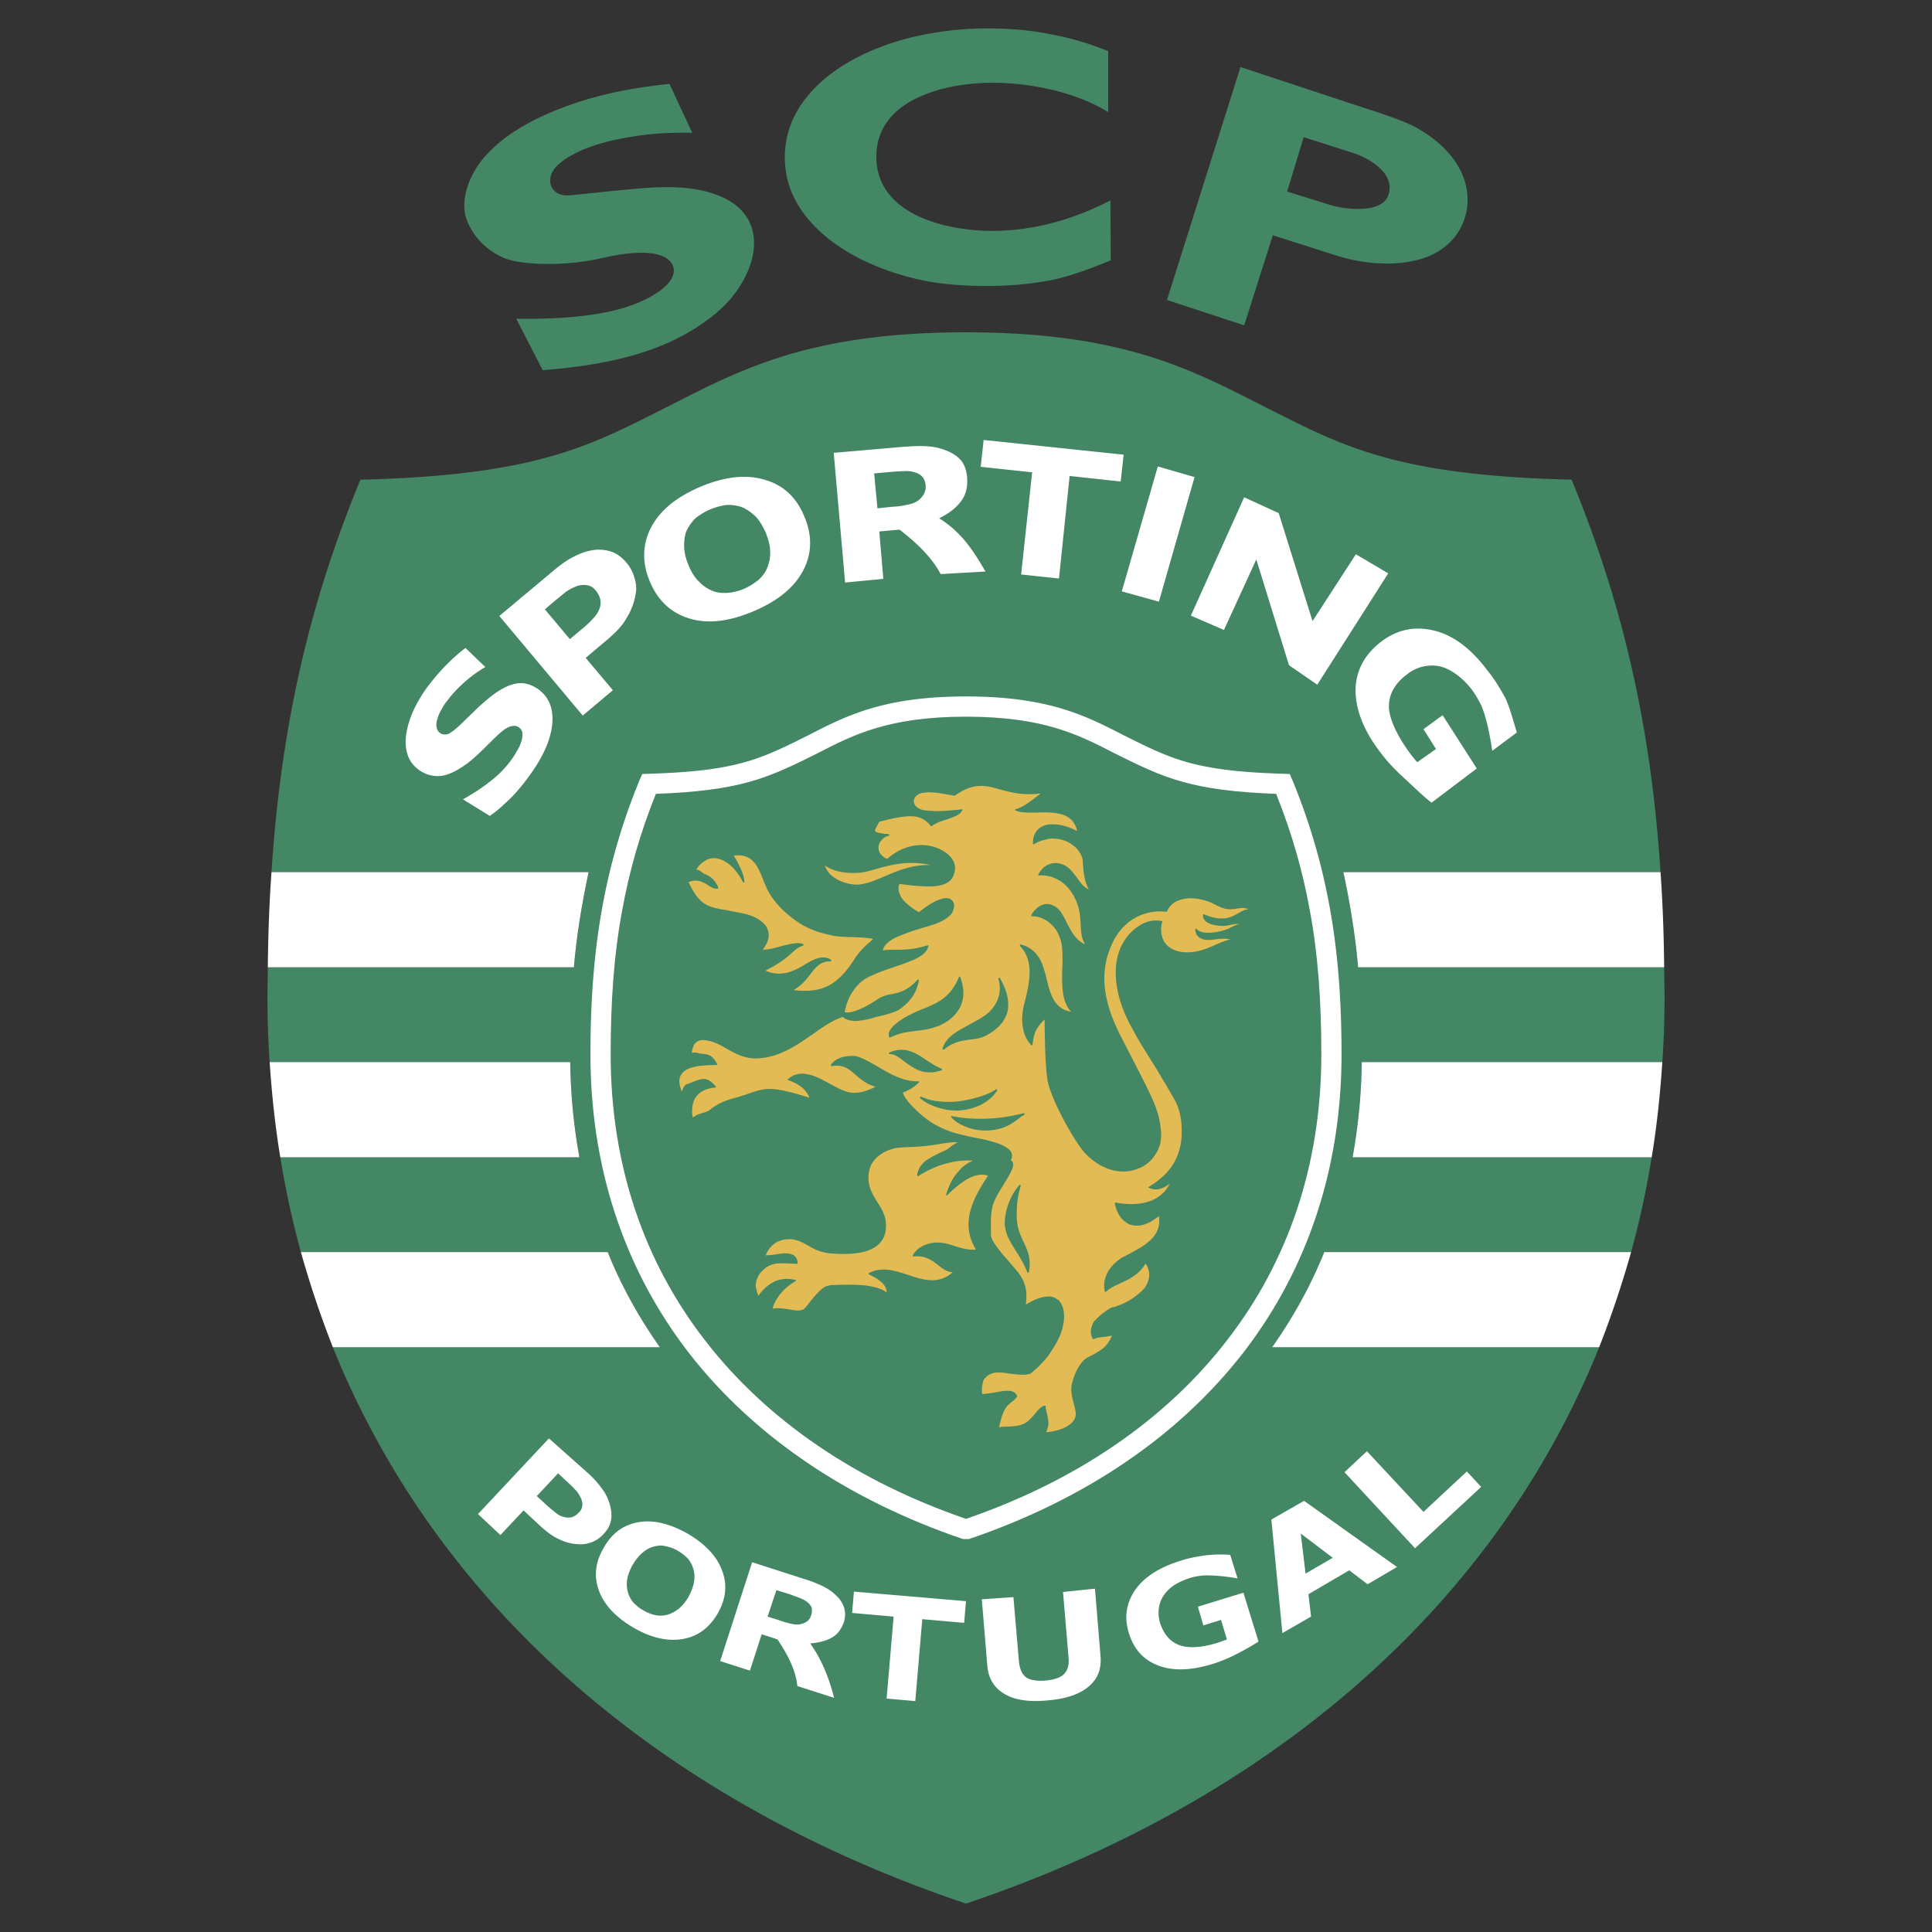
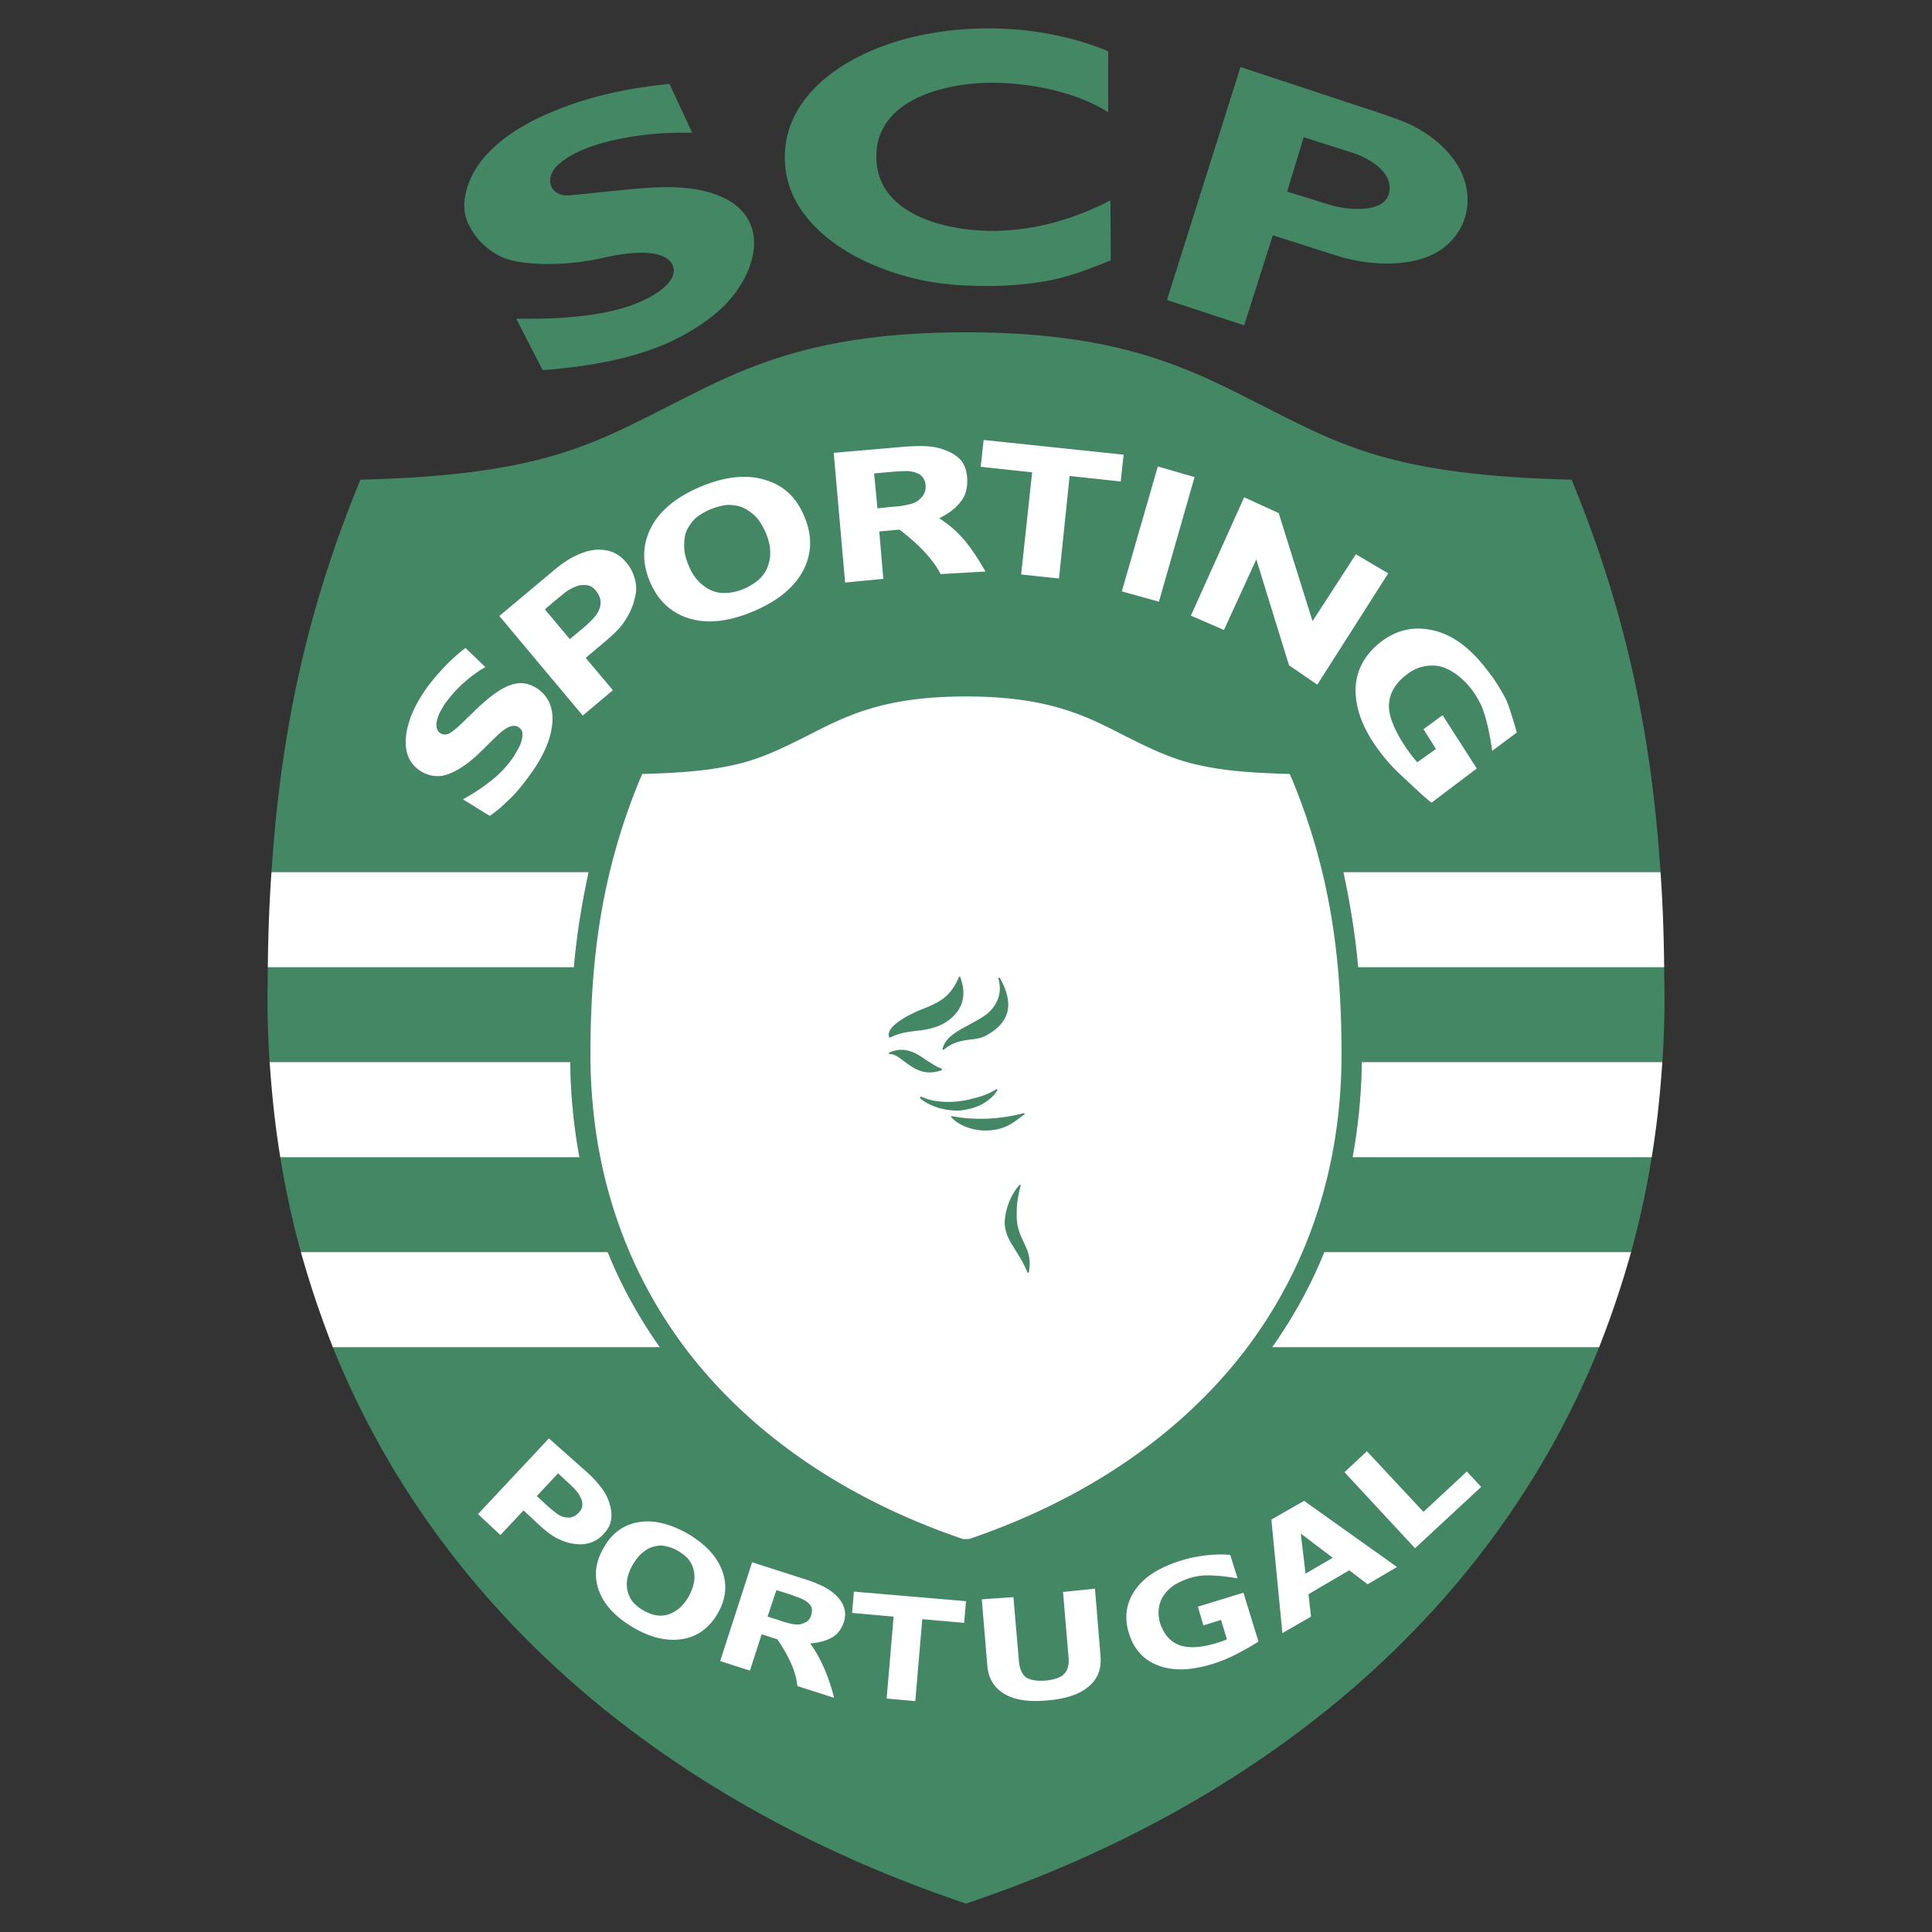
<svg xmlns="http://www.w3.org/2000/svg" width="2500" height="2500" viewBox="0 0 192.756 192.756">
  <rect x="0" y="0" width="192.756" height="192.756" fill="#333333" stroke="none" />
  <g fill-rule="evenodd" clip-rule="evenodd">
-     <path fill="#fff" fill-opacity="0" d="M0 0h192.756v192.756H0V0z" />
    <path d="M96.377 189.922c-29.953-10.082-52.609-29.293-63.168-55.506h32.629c-2.09-2.971-3.85-6.123-5.206-9.496H30.02a88.364 88.364 0 0 1-2.053-9.459H57.81a56.644 56.644 0 0 1-.916-9.496h-29.99a95.756 95.756 0 0 1-.22-6.525c0-.99.037-1.98.037-2.934H57.26c.184-2.163.477-4.252.843-6.305.184-1.063.404-2.127.624-3.19h-31.64c.953-14.628 3.776-26.799 8.872-39.155 16.938-.403 22.511-3.19 29.367-6.636 7.772-3.886 14.481-8.065 31.052-8.065 16.572 0 23.281 4.18 31.054 8.065 6.855 3.446 12.428 6.233 29.365 6.636 5.096 12.355 7.92 24.527 8.873 39.155h-31.641c.221 1.063.441 2.126.623 3.19.367 2.053.66 4.143.844 6.305h30.539c0 .953.037 1.943.037 2.934 0 2.199-.072 4.4-.221 6.525h-29.988a56.854 56.854 0 0 1-.916 9.496h29.842a88.364 88.364 0 0 1-2.053 9.459h-30.613c-1.355 3.373-3.115 6.525-5.205 9.496h32.629c-10.559 26.213-33.217 45.424-63.17 55.506z" fill="#438765" />
    <path d="M162.736 124.92a100.262 100.262 0 0 1-3.189 9.496h-32.629c2.09-2.971 3.85-6.123 5.205-9.496h30.613zM135.863 105.965a56.854 56.854 0 0 1-.916 9.496h29.842c.514-3.08.844-6.27 1.062-9.496h-29.988zM134.029 87.011c.221 1.063.441 2.126.623 3.19.367 2.053.66 4.143.844 6.305h30.539c-.035-3.299-.146-6.452-.365-9.495h-31.641zM57.259 96.506c.184-2.163.477-4.252.843-6.305.184-1.063.404-2.127.624-3.19h-31.64c-.22 3.043-.33 6.196-.366 9.495h30.539zM57.809 115.461a56.644 56.644 0 0 1-.916-9.496h-29.99c.22 3.227.55 6.416 1.063 9.496h29.843zM65.838 134.416c-2.09-2.971-3.85-6.123-5.206-9.496H30.02a99.697 99.697 0 0 0 3.189 9.496h32.629zM96.671 153.553h-.587c-11.438-3.887-20.897-10.229-27.423-18.662-6.232-8.102-9.752-18.146-9.752-29.695 0-5.426.366-10.192 1.173-14.628a62.172 62.172 0 0 1 3.739-12.758l.257-.587c3.373-.11 6.819-.257 10.082-1.137 2.31-.623 4.399-1.687 6.526-2.75 3.776-1.943 7.516-3.85 15.691-3.85 8.177 0 11.916 1.907 15.691 3.85 2.127 1.063 4.217 2.126 6.527 2.75 3.264.88 6.709 1.027 10.082 1.137l.256.587a62.175 62.175 0 0 1 3.74 12.758c.807 4.436 1.172 9.203 1.172 14.628 0 11.549-3.52 21.594-9.752 29.695-6.525 8.433-15.984 14.775-27.422 18.662z" fill="#fff" />
-     <path d="M96.377 151.537c10.89-3.74 19.908-9.826 26.103-17.893 5.977-7.734 9.35-17.342 9.35-28.449 0-5.316-.33-9.972-1.137-14.298-.732-4.07-1.832-7.846-3.373-11.696-4.143-.146-7.002-.55-9.238-1.173-2.457-.66-4.656-1.76-6.93-2.896-3.555-1.833-7.074-3.629-14.775-3.629-7.699 0-11.218 1.796-14.774 3.629-2.273 1.137-4.473 2.236-6.929 2.896-2.236.623-5.096 1.027-9.239 1.173-1.54 3.85-2.64 7.626-3.373 11.696-.807 4.326-1.136 8.981-1.136 14.298 0 11.107 3.373 20.715 9.349 28.449 6.195 8.067 15.214 14.153 26.102 17.893z" fill="#438765" />
    <path d="M53.74 68.79c1.026.77 1.503 1.906 1.356 3.446-.146 1.54-.879 3.227-2.236 5.096-.77 1.063-1.503 1.943-2.236 2.603-.733.697-1.026.953-1.76 1.466l-2.676-1.65c1.027-.586 1.687-.989 2.676-1.759a10.2 10.2 0 0 0 2.163-2.2 6.4 6.4 0 0 0 .513-.807c.221-.366.367-.66.44-.917.11-.293.146-.586.146-.843s-.11-.477-.366-.66c-.257-.183-.514-.183-.88-.073-.33.11-.696.367-1.136.77s-.916.88-1.393 1.357c-.477.476-.917.88-1.393 1.283-1.1.88-2.053 1.356-2.86 1.503-.843.11-1.65-.11-2.346-.623-.99-.733-1.394-1.833-1.247-3.337.184-1.54.88-3.152 2.09-4.839.623-.843 1.32-1.65 2.053-2.383a16.708 16.708 0 0 1 1.796-1.576l1.98 1.907c-1.431.806-2.896 2.126-3.813 3.373-.22.257-.403.55-.55.843-.183.293-.33.586-.403.917-.11.293-.146.55-.11.807s.146.477.33.624c.256.183.586.22.917.073.33-.183.806-.55 1.466-1.209.404-.403.843-.807 1.21-1.173.403-.403.843-.77 1.32-1.173.99-.807 1.87-1.283 2.676-1.43.806-.149 1.54.071 2.273.584zM60.889 55.005a3.974 3.974 0 0 0-1.979-.073c-.587.11-1.21.367-1.834.696-.623.33-1.319.843-2.089 1.503l-5.169 4.326 8.322 9.936 3.006-2.53-2.713-3.226 2.089-1.76c.917-.77 1.577-1.467 1.98-2.2.439-.696.733-1.43.88-2.236.146-.586.11-1.173-.073-1.76a3.885 3.885 0 0 0-.807-1.54c-.477-.586-1.026-.953-1.613-1.136zm-1.027 4.693c.074.257.074.55 0 .88-.11.366-.293.696-.624 1.063a9.897 9.897 0 0 1-1.246 1.173l-1.137.953-2.493-2.97.771-.66c.513-.44.953-.77 1.247-1.027.33-.256.696-.439 1.136-.623.293-.11.623-.146.99-.11.366.037.66.22.879.477.257.293.405.587.477.844zM76.25 47.856c-1.833-.55-3.959-.293-6.343.696-2.419 1.027-4.069 2.383-4.949 4.07-.88 1.723-.917 3.519-.11 5.426.806 1.907 2.126 3.116 3.959 3.667 1.833.55 3.959.293 6.379-.733s4.07-2.383 4.95-4.069.917-3.483.11-5.39c-.806-1.944-2.126-3.154-3.996-3.667zm-.586 10.009c-.403.33-.917.66-1.43.88a5.22 5.22 0 0 1-1.613.403c-.513.037-1.026 0-1.503-.183a3.796 3.796 0 0 1-1.32-.88c-.44-.403-.806-.953-1.1-1.687-.293-.696-.439-1.319-.439-1.943s.073-1.173.293-1.613c.257-.476.55-.88.917-1.209.403-.293.917-.624 1.393-.807a6.323 6.323 0 0 1 1.577-.44 4.14 4.14 0 0 1 1.503.184c.477.184.916.477 1.356.88.439.403.77.99 1.1 1.687.257.66.44 1.283.44 1.87.036.55-.074 1.1-.294 1.65-.183.474-.514.878-.88 1.208zM93.702 51.706c.99-.477 1.723-1.063 2.2-1.724.476-.623.66-1.43.586-2.383-.073-.696-.257-1.246-.623-1.687-.403-.44-.917-.77-1.54-.989-.623-.257-1.247-.367-1.943-.404-.697-.037-1.503 0-2.419.073l-6.783.588 1.136 12.941 3.813-.367-.403-4.729 2.017-.183c1.87 1.43 3.3 2.896 4.106 4.436l4.472-.257c-1.175-2.016-2.346-3.886-4.619-5.315zm-1.503-2.457c-.11.22-.293.44-.55.66-.293.22-.66.367-1.1.44-.403.109-.953.183-1.613.22l-1.393.146-.33-3.483 1.65-.146c.477-.037.917-.074 1.283-.074.367-.036.697 0 .99.074.403.11.696.257.88.477s.293.477.33.807a1.6 1.6 0 0 1-.147.879zM112.105 45.363l-13.966-1.467-.295 2.677 5.133.55-1.1 10.192 3.777.403 1.063-10.229 5.095.55.293-2.676zM119.182 47.599l-3.666-1.063-3.594 12.465 3.703 1.026 3.557-12.428zM138.502 57.205l-3.225-1.907-4.326 6.673-3.375-10.779-3.445-1.576-5.317 11.805 3.301 1.43 3.227-7.039 3.262 10.558 2.822 1.943 7.076-11.108zM147.338 76.672l-3.408-5.316-1.908 1.394 1.246 1.979-1.869 1.32c-1.137-1.283-2.896-3.923-2.822-5.683.035-1.209.66-2.236 1.797-3.08a3.9 3.9 0 0 1 1.723-.807c.586-.11 1.137-.11 1.686.037 1.211.33 2.348 1.356 3.08 2.31.367.513.66 1.026.916 1.54.514 1.173.881 3.006 1.1 4.546l2.457-1.833c-.365-1.21-.77-2.713-1.209-3.557-.477-.843-.99-1.723-1.65-2.53-1.65-2.236-3.445-3.593-5.352-4.069-1.908-.477-3.668-.146-5.281 1.063-1.686 1.283-2.564 2.896-2.602 4.839 0 1.943.77 3.996 2.42 6.159.695.953 1.502 1.797 2.383 2.603.879.807 2.162 2.053 2.785 2.493l4.508-3.408zM60.229 153.039c-.33.367-.696.623-1.137.807a3.105 3.105 0 0 1-1.393.221 4.715 4.715 0 0 1-1.87-.477c-.624-.258-1.247-.732-1.943-1.357l-1.649-1.539-2.31 2.457-2.237-2.09 7.076-7.553 3.997 3.555a9.71 9.71 0 0 1 1.356 1.541c.586.77 1.026 2.09.843 3.043-.073.511-.33.953-.733 1.392zm-2.456-2.162c.22-.221.33-.477.33-.77a1.44 1.44 0 0 0-.22-.771c-.147-.33-.367-.586-.586-.807-.221-.256-.55-.549-.954-.916l-.66-.623-2.127 2.273.954.879c.403.367.77.66 1.063.881.293.221.587.33.88.365.257.037.514.037.733-.072.184-.072.403-.22.587-.439zM71.594 160.996c-.843 1.428-1.98 2.271-3.483 2.529-1.503.256-3.153-.109-4.913-1.137s-2.933-2.273-3.446-3.703c-.514-1.395-.367-2.822.477-4.252.807-1.467 1.979-2.311 3.483-2.566 1.466-.258 3.116.146 4.876 1.135 1.76 1.027 2.933 2.273 3.446 3.668.55 1.428.404 2.859-.44 4.326zm-5.023.109c.404-.109.807-.33 1.173-.623.33-.293.66-.66.953-1.174.294-.549.477-1.062.55-1.504a2.94 2.94 0 0 0-.073-1.283 2.788 2.788 0 0 0-.55-1.025 4.84 4.84 0 0 0-.99-.77 3.589 3.589 0 0 0-1.136-.439 2.108 2.108 0 0 0-1.173 0c-.403.072-.77.256-1.173.586-.367.293-.696.697-1.027 1.246-.293.514-.477 1.027-.549 1.467a2.94 2.94 0 0 0 .073 1.283c.11.365.293.732.55 1.027.293.293.623.586.99.77.367.219.807.402 1.21.477.366.072.769.072 1.172-.038zM83.216 169.391l-3.666-1.174c-.147-1.576-.954-3.115-1.98-4.654l-1.576-.514-1.173 3.629-2.97-.953 3.189-9.861 5.243 1.686c.733.221 1.32.477 1.796.697.514.256.953.549 1.32.916.403.367.66.77.807 1.209.146.441.146.918 0 1.432-.257.732-.66 1.283-1.21 1.576-.586.33-1.283.512-2.163.586 1.027 1.429 1.834 3.225 2.383 5.425zm-2.273-8.286a1.51 1.51 0 0 0 .037-.697c-.073-.219-.257-.439-.514-.623-.183-.146-.439-.256-.696-.365-.293-.111-.623-.221-.99-.367l-1.319-.404-.88 2.641 1.173.365c.477.186.917.295 1.283.367.33.074.66.074.917 0 .256-.072.477-.182.623-.293a1.29 1.29 0 0 0 .366-.624zM96.377 159.748l-11.181-.953-.183 2.127 4.142.367-.696 8.176 2.859.256.697-8.176 4.18.367.182-2.164zM109.246 158.502l-3.189.33.549 6.49c.074.77-.072 1.318-.439 1.686-.33.367-1.025.586-1.832.66-.844.074-1.578-.037-1.98-.33-.404-.33-.623-.844-.695-1.576l-.551-6.416-3.154.219.551 6.637c.111 1.283.697 2.199 1.688 2.787 1.025.623 2.455.842 4.326.66 1.832-.148 3.227-.623 4.105-1.395.916-.77 1.283-1.76 1.172-3.043l-.551-6.709zM124.057 158.904l-4.545 1.395.549 1.869 1.762-.551.586 1.945c-1.357.549-3.41 1.1-4.803.549-.916-.367-1.504-1.1-1.871-2.199-.146-.551-.182-1.027-.109-1.504.146-.988.734-1.723 1.541-2.273.402-.256.988-.512 1.539-.695a6.463 6.463 0 0 1 1.43-.258c.99-.035 2.309.109 3.336.295l-.732-2.348a12.426 12.426 0 0 0-2.641.074c-.732.109-1.539.256-2.309.512-2.127.662-3.631 1.613-4.547 2.934-.879 1.283-1.1 2.713-.623 4.254.477 1.613 1.467 2.713 2.934 3.262 1.43.551 3.189.514 5.279-.109.879-.256 1.76-.623 2.604-1.062a29.469 29.469 0 0 0 2.125-1.211l-1.505-4.879zM139.383 156.34l-2.934 1.723-1.834-1.393-4.068 2.383.256 2.236-2.859 1.648-1.1-11.328 3.264-1.869 9.275 6.6zm-6.416-.918l-3.189-2.42.477 3.996 2.712-1.576zM146.35 146.807l-4.329 4.033-5.644-6.049-2.236 2.09 7.039 7.588 6.597-6.121-1.427-1.541z" fill="#fff" />
    <path d="M51.503 31.798c1.246 0 6.27.147 10.412-.99 3.006-.843 5.902-2.64 5.206-4.326-.66-1.503-3.52-1.54-6.893-.77-4.253.99-8.542.66-10.009 0-1.65-.733-3.006-2.053-3.666-3.813-.66-1.833.146-4.436 1.943-6.416 1.797-1.979 4.473-3.593 7.993-4.876 3.373-1.247 6.782-1.87 10.302-2.236l2.273 4.876c-1.943-.037-4.252.036-6.709.513-2.493.439-5.169 1.283-6.709 2.713-1.429 1.356-.733 3.227 1.283 3.006a269.64 269.64 0 0 0 3.923-.403c3.3-.293 6.783-.807 10.009.146 6.453 1.906 4.876 8.139.953 11.695-1.503 1.356-3.299 2.419-4.876 3.153-3.959 1.833-8.579 2.53-12.795 2.86l-2.64-5.132zM110.566 5.108a28.767 28.767 0 0 0-5.719-1.687c-1.98-.403-4.107-.587-6.27-.587-2.75 0-5.39.33-7.883.953-4.105 1.063-8.542 3.189-10.925 6.893-.99 1.576-1.467 3.226-1.467 5.022 0 2.053.66 3.997 1.98 5.719 2.713 3.557 7.406 5.609 11.659 6.525 2.09.44 4.289.587 6.562.587 2.164 0 4.217-.183 6.195-.55 1.98-.366 4.475-1.32 6.123-2.016l-.035-5.976c-3.668 1.906-7.664 3.043-11.807 3.043-4.509 0-11.548-1.576-11.548-7.406 0-5.792 7.002-7.369 11.548-7.369 3.85 0 8.359.917 11.586 2.933V5.108h.001zM124.131 32.458l2.859-8.982 6.562 2.089c2.164.66 5.646 1.173 8.615.147 4.217-1.503 5.5-6.123 2.934-9.715-1.062-1.503-2.676-2.713-4.217-3.483-1.648-.806-4.875-1.76-7.809-2.75l-9.311-3.08-7.334 23.244 7.701 2.53zm14.408-13.052c-.586 1.943-4.326 1.503-5.756 1.063l-4.363-1.356 1.65-5.426 4.949 1.577c1.688.549 4.18 2.089 3.52 4.142z" fill="#438765" />
-     <path d="M103.746 79.238c-.916.697-1.648 1.283-2.418 1.503-.074 0-.074.11-.037.11.586.256 1.355.22 2.162.22.77-.037 1.613-.037 2.348.147.512.109.879.367 1.172.659.258.331.441.697.477 1.027-.916-.477-1.795-.696-2.564-.66-.33 0-.662.074-.918.22a1.547 1.547 0 0 0-.66.624c-.184.293-.256.659-.256 1.1.035.037.072.073.109.037a3.44 3.44 0 0 1 1.1-.44c.33-.11.66-.146.99-.11.77.037 1.43.331 1.943.771.514.439.844 1.026.844 1.613.037.513.072 1.063.182 1.539.074.404.221.77.404 1.137-.514-.219-.844-.696-1.174-1.173-.477-.623-.953-1.283-1.832-1.429-.367-.073-.77 0-1.137.183s-.66.513-.881.917c-.037.073 0 .11.074.11.695-.037 1.32.11 1.832.403.588.293 1.064.771 1.432 1.32.77 1.21.842 2.273.879 3.19.037.733.072 1.356.439 1.943-.879-.33-1.393-1.283-1.832-2.163-.258-.513-.477-.953-.77-1.283a2.373 2.373 0 0 0-.479-.366 1.59 1.59 0 0 0-.916-.184c-.33.073-.623.22-.879.477a1.647 1.647 0 0 0-.477.623c-.037.037 0 .11.037.11.732 0 1.428.293 1.979.843.514.476.881 1.209 1.027 2.089.072.697.072 1.503.037 2.309-.037 1.613-.074 3.264.879 4.289-1.723-.291-2.09-1.832-2.457-3.336a12.398 12.398 0 0 0-.365-1.246 3.509 3.509 0 0 0-.881-1.429c-.439-.403-.916-.624-1.355-.697-.037 0-.074.073-.037.147.697.733.953 1.613.953 2.565 0 .955-.221 2.018-.514 3.154-.221.842-.293 1.686-.146 2.42.109.695.367 1.283.844 1.76.037.037.109 0 .109-.037.072-.623.184-1.137.404-1.539.219-.367.475-.697.805-.99v.697c.037 1.832.074 3.775.258 5.168.109.881.695 2.311 1.393 3.666.844 1.65 1.834 3.227 2.383 3.812.918.955 1.906 1.504 2.896 1.725.844.184 1.688.109 2.383-.184.734-.258 1.32-.77 1.723-1.393.404-.588.625-1.32.588-2.127-.074-1.137-.258-2.016-.844-3.373-.586-1.32-1.539-3.117-3.043-6.051-.77-1.465-1.393-3.004-1.65-4.545-.256-1.576-.146-3.153.551-4.729.477-1.174 1.246-2.09 2.236-2.713a5.074 5.074 0 0 1 3.264-.697s.037-.036.072-.036c.184-.44.477-.733.844-.954.402-.219.879-.329 1.357-.366.658 0 1.318.11 1.906.33.256.073.512.22.732.33.439.22.881.44 1.43.44.623.037 1.246-.293 1.834 0-.404.037-.734.256-1.064.44-.402.22-.807.439-1.43.477-.695.037-1.246-.146-1.906-.403-.037-.036-.074 0-.111.037v.073c0 .99 1.799 1.137 2.531.99.404-.11.881-.184 1.137-.11-.367 0-.697.22-1.062.403-.441.22-1.357.44-2.127.44-.441 0-.881-.11-1.1-.367-.037-.037-.148-.037-.148.037s0 .147.037.22c.037.404.404.66.77.77.404.111.844.037 1.174 0 .514-.073.918-.109 1.504 0-.586.147-1.064.367-1.578.587-1.137.513-2.271.88-3.52.624-.807-.184-1.465-.66-1.686-1.43a2.761 2.761 0 0 1 0-1.54c0-.037 0-.074-.072-.074a2.914 2.914 0 0 0-1.688.184c-.586.257-1.1.66-1.539 1.136-.734.844-1.137 1.833-1.283 2.897-.146 1.174 0 2.455.365 3.666.295 1.027.77 2.053 1.357 3.08.551 1.062 1.211 2.053 1.832 3.08.404.623.77 1.246 1.137 1.869.367.586.697 1.174 1.027 1.758.404.662.586 1.285.697 1.908.109.586.109 1.172.109 1.723-.037 1.1-.33 2.127-.879 3.006-.551.844-1.322 1.576-2.385 2.201-.072.037-.072.109 0 .109.33.146.697.219 1.062.109.332-.072.662-.256.992-.512-.367.807-1.027 1.355-1.834 1.686-1.027.402-2.273.439-3.557.184-.035 0-.072.037-.072.109.109.549.33 1.062.66 1.467.219.256.512.477.842.623.33.109.734.146 1.137.072.514-.109 1.137-.402 1.76-.916.295 2.018-1.318 2.896-3.043 3.814-.219.109-.402.219-.586.293-.588.365-1.174.916-1.502 1.539-.295.588-.441 1.246-.258 1.871 0 .072.072.072.109.035.367-.367.881-.586 1.43-.844.881-.402 1.871-.879 2.531-1.979.293.477.402.953.328 1.393a2.258 2.258 0 0 1-.807 1.43c-1.172 1.064-2.125 1.32-2.602 1.504-.146.037-.258.037-.33.072-.295.146-.551.33-.844.551-.33.256-.623.551-.879.807l-.037.037c-.148.293-.256.586-.293.879s.037.586.182.844c.037.035.074.035.111.035.219-.145.586-.182.953-.219.293-.037.586-.074.842-.146-.182.551-.512.953-.879 1.283-.439.33-.953.623-1.504.881-.293.145-.66.512-.916.951a5.74 5.74 0 0 0-.66 1.613c-.182.66-.035 1.283.109 1.871.111.402.221.807.258 1.209 0 .514-.33.916-.807 1.209-.586.367-1.43.588-2.164.625.367-.734.221-1.248.111-1.762-.074-.256-.146-.512-.146-.805a.08.08 0 0 0-.074-.074c-.33 0-.697.439-1.062.879-.184.223-.367.404-.551.588-.586.549-1.393.586-2.125.623-.295 0-.588 0-.844.074 0-.037 0-.074.037-.148.182-.77.33-1.318.586-1.721.109-.221.33-.404.551-.588.219-.184.477-.367.623-.623.035 0 .035-.037 0-.074-.295-.695-1.248-.514-2.236-.328-.441.072-.881.146-1.248.146-.037-.367-.037-.697.037-.953.037-.33.146-.551.293-.66.625-.697 1.541-.551 2.494-.404.66.072 1.355.184 1.979 0a10.322 10.322 0 0 0 1.797-1.797c.477-.695.916-1.393 1.246-2.199.33-.953.404-1.797.258-2.42-.109-.439-.293-.77-.551-.99v.037a1.377 1.377 0 0 0-1.062-.33c-.588.037-1.32.293-2.127.807.258-2.09-.439-2.859-1.467-4.033a.813.813 0 0 1-.146-.182c-.293-.33-.77-.844-1.137-1.357-.402-.514-.732-1.025-.732-1.355v-.258c-.037-1.504-.037-2.492.514-3.52.219-.439.477-.844.732-1.246.256-.441.514-.844.697-1.211.293-.549.402-1.025.037-1.246.256-.514.109-.916-.404-1.246-.514-.367-1.393-.623-2.529-.881-1.173-.219-1.98-.402-2.75-.621-.733-.221-1.356-.514-2.016-.881-.66-.404-1.393-.99-1.98-1.613-.55-.514-.953-1.062-1.1-1.504.66-.256 1.21-.586 1.613-1.025.037-.037 0-.109-.037-.109-1.54.072-2.97-.807-4.216-1.541-.917-.514-1.723-.99-2.347-.99-.477 0-.953.074-1.32.221-.366.146-.66.367-.88.697 0 .035.037.109.073.109 1.137-.221 1.76.293 2.42.879.513.439 1.063.918 1.979 1.174-.99.514-1.76.66-2.456.586-.733-.109-1.43-.514-2.31-.99-.66-.365-1.357-.732-2.053-.842-.66-.146-1.32-.037-1.907.477-.073.035-.037.109 0 .109.55.184 1.027.441 1.394.732.33.295.586.625.733 1.027-.697-.221-1.394-.439-2.054-.586-.696-.184-1.356-.293-1.979-.293-.733 0-1.43.256-2.163.512-.293.111-.623.184-.917.295-1.613.402-2.089.77-2.603 1.1-.11.109-.256.219-.44.33-.109.035-.293.109-.476.146-.293.109-.66.182-.99.477-.037-.109-.037-.258-.074-.367-.037-.586.037-1.174.33-1.613.257-.439.77-.807 1.503-.953.146-.037.33-.037.476-.074.074 0 .11-.072.037-.109-.843-.99-1.32-.807-2.2-.477-.184.074-.44.184-.697.258-.11.037-.22.146-.293.293a2.274 2.274 0 0 0-.183.439c-.587-1.32-.073-1.98.733-2.311.88-.328 2.089-.328 2.712-.328.037 0 .074-.037.074-.111-.22-.402-.44-.658-.66-.807-.257-.146-.55-.184-.954-.219-.073 0-.146-.037-.22-.037a1.094 1.094 0 0 0-.697-.037c.037-.402.147-.732.33-.953.184-.219.44-.33.807-.33.88.037 1.613.439 2.383.881.843.477 1.723.953 2.896.953a6.893 6.893 0 0 0 2.493-.551 12.25 12.25 0 0 0 2.236-1.246c.33-.221.587-.404.88-.588 1.063-.77 2.09-1.467 3.043-1.758.256.256.66.365 1.173.402.514 0 1.173-.111 1.943-.33.183-.072.367-.109.55-.146.88-.221 1.723-.441 2.163-.807.513-.404.917-.807 1.21-1.283.257-.439.44-.916.55-1.504 0-.037-.11-.072-.146-.037-.99 1.102-1.833 1.285-2.603 1.432a3.873 3.873 0 0 0-1.21.402c-.807.551-1.54.953-2.126 1.174-.55.219-.99.293-1.319.219.146-.807.439-1.576.879-2.162a3.938 3.938 0 0 1 1.687-1.43c.77-.367 1.614-.66 2.383-.917 1.723-.587 3.189-1.063 3.41-2.089 0-.037-.037-.11-.074-.074-1.43.44-2.273.44-3.153.44-.403 0-.843 0-1.32.073.073-.403.367-.733.88-1.063.513-.329 1.283-.586 2.09-.879.293-.11.623-.184.953-.293.99-.293 2.163-.623 2.75-1.247.256-.22.366-.513.403-.77a.882.882 0 0 0 0-.439c-.037-.11-.11-.256-.22-.33-.109-.11-.22-.184-.403-.184-.293-.036-.77.073-1.283.33-.477.257-1.026.623-1.577 1.063-.77-.44-1.356-.917-1.723-1.43-.293-.477-.404-.954-.22-1.394 2.089.293 3.41.331 4.216.11.88-.257 1.21-.734 1.32-1.503.073-.477-.11-.917-.477-1.357a3.488 3.488 0 0 0-.917-.66 3.926 3.926 0 0 0-1.21-.403c-1.247-.22-2.787.109-4.144 1.319a1.527 1.527 0 0 1-.733-.587c-.11-.183-.146-.402-.146-.623.037-.22.11-.44.256-.586.184-.257.44-.44.77-.513.074-.037.074-.147 0-.147-.147-.037-.256-.037-.367-.037-.439-.073-.733-.11-.917-.22-.11-.073-.11-.183 0-.367l.33-.623c1.54-.403 2.566-.587 3.373-.55.77.074 1.283.367 1.76.953.037.037.073.037.11.037.403-.33.953-.513 1.467-.66.696-.256 1.319-.44 1.576-.917.037-.037 0-.11-.037-.11-.843.11-1.577.146-2.236.184-.66 0-1.173-.037-1.613-.11-.404-.073-.697-.293-.844-.513a.835.835 0 0 1-.11-.403c0-.11.074-.256.146-.367.147-.22.44-.403.844-.44.366-.073.806-.036 1.319 0 .513.073 1.1.184 1.723.293h.074c1.868-1.356 3.079-1.027 4.509-.623 1.064.293 2.311.623 4.033.403a.354.354 0 0 1-.066.071z" fill="#e3bb54" />
-     <path d="M69.468 86.754c.257.037.403.147.55.256.073.073.146.11.183.147.33.11.66.293.917.55.22.22.403.514.55.843 0 .073-.037.11-.074.11-.367.037-.66-.146-.99-.366-.476-.293-.99-.624-1.906-.293 1.1 2.346 1.906 2.493 3.886 2.823.44.11.99.184 1.613.33.733.146 1.32.403 1.76.77.293.22.513.476.624.77.109.293.146.624.073.953-.073.367-.257.697-.55 1.1.586 0 1.283-.184 1.906-.366.88-.22 1.65-.403 2.126-.184.037.037.037.11 0 .146-.477.147-.733.367-1.1.697-.477.44-1.137 1.026-2.676 1.796.549.258 1.062.33 1.613.295.586-.037 1.173-.258 1.796-.588.073-.037.184-.109.33-.184.696-.439 1.943-1.246 2.823-.586.036.036 0 .146-.074.146-.953-.037-1.43.55-1.979 1.246-.404.551-.88 1.137-1.687 1.613 1.613.221 2.823-.035 3.74-.586.953-.588 1.649-1.467 2.273-2.42.549-.88 1.063-1.32 1.466-1.687.184-.147.33-.293.44-.403-.587-.147-1.283-.147-1.943-.184-.66 0-1.283-.037-1.87-.11-.696-.146-1.356-.293-1.943-.513a8.05 8.05 0 0 1-1.686-.843c-.99-.66-1.687-1.32-2.2-1.943a6.106 6.106 0 0 1-1.1-1.796c-.11-.221-.184-.44-.257-.624-.514-1.283-1.027-2.53-2.896-2.31.293.477.513.917.696 1.32.22.477.33.879.367 1.283 0 .073-.11.109-.147.037-.477-.917-1.136-1.687-1.796-2.053a2.705 2.705 0 0 0-.954-.33c-.33 0-.66.036-.953.22a2.512 2.512 0 0 0-.951.918zM76.397 125.25c.146 0 .33-.037.513-.037.147 0 .257-.037.367-.037.77-.146 1.32-.184 1.687-.035.367.109.587.402.623.844 0 .035-.036.109-.073.109-.293 0-.586-.037-.88-.037-.696-.037-1.356-.037-1.796.184-.44.184-.733.477-.99.77a2.47 2.47 0 0 0-.44 1.1c-.036.146 0 .33.074.551.036.219.109.439.183.621.477-.695 1.026-1.135 1.613-1.428.66-.293 1.356-.33 2.09-.148.073 0 .073.074 0 .111-.44.256-1.1.732-1.576 1.355-.33.441-.624.918-.697 1.395.586-.111 1.136 0 1.65.072.623.111 1.173.221 1.54-.109.11-.109.293-.33.477-.586.293-.367.696-.844 1.063-1.211.183-.146.366-.293.513-.365.184-.074.367-.111.513-.148 1.613-.072 2.896-.072 3.812.074.844.146 1.467.367 1.797.66 0-.293-.11-.586-.331-.844-.293-.33-.77-.66-1.43-.953a.11.11 0 0 1 0-.146c1.247-.66 2.566-.256 3.886.184 1.54.512 3.043.988 4.473-.258-.55-.037-.99-.33-1.43-.695-.623-.479-1.32-1.027-2.493-.881-.037 0-.073-.072-.073-.109.22-.404.55-.697.953-.916a3.23 3.23 0 0 1 1.503-.367c.66 0 1.247.184 1.797.367.696.219 1.319.402 2.052.328-.77-1.246-.879-2.492-.586-3.738.293-1.211.99-2.42 1.797-3.629-.551-.186-1.174-.111-1.833.219-.66.33-1.43.918-2.236 1.725-.037.072-.11 0-.11-.074.293-.953.697-1.723 1.21-2.273.403-.514.88-.844 1.466-1.1a7.77 7.77 0 0 0-2.383.221c-.99.219-2.016.658-3.08 1.318-.073 0-.11-.035-.11-.072.073-.625.403-1.1.88-1.467.477-.33 1.063-.623 1.613-.879.403-.148.697-.367.953-.588.22-.146.404-.256.587-.367-.513-.037-1.137.074-1.833.184-.514.074-1.063.184-1.687.221-.33.037-.66.037-.99.072-.55 0-1.136.037-1.686.111-.843.182-1.577.586-2.09 1.174-.44.512-.66 1.209-.587 2.088.074.844.477 1.467.844 2.09.477.732.954 1.467.88 2.641-.074 1.1-.697 1.76-1.54 2.125-.807.367-1.833.441-2.713.441-.513 0-1.027-.037-1.466-.074a6.5 6.5 0 0 1-1.137-.293 7.085 7.085 0 0 1-.917-.477c-.477-.256-.953-.551-1.613-.623-.587-.037-1.21.072-1.687.404a2.516 2.516 0 0 0-.916 1.205zM82.3 86.352c.183.55.55.989 1.063 1.283.624.403 1.43.623 2.2.623.77-.036 1.613-.366 2.566-.77 1.356-.586 2.86-1.247 4.729-1.173-2.164-.513-3.923-.037-5.389.367-.733.22-1.393.403-1.98.403-.806.037-1.466-.037-1.98-.183a4.177 4.177 0 0 1-1.209-.55z" fill="#e3bb54" />
    <path d="M101.73 118.211c.037-.037.109 0 .109.072a11.144 11.144 0 0 0-.33 1.576c-.072.514-.072 1.064-.072 1.613.037 1.064.367 1.762.697 2.457.402.844.77 1.65.512 3.006 0 .037-.109.074-.146 0-.402-.988-.842-1.648-1.209-2.236-.477-.77-.881-1.355-1.027-2.346-.072-.514.037-1.357.33-2.199.258-.734.66-1.431 1.136-1.943zM94.912 111.465c.367.439.953.77 1.54.99.66.256 1.429.365 2.126.33 1.613-.074 2.42-.697 3.189-1.283.146-.109.293-.221.439-.295.037-.037 0-.145-.072-.145-1.283.33-2.531.512-3.777.549-1.211.037-2.31-.037-3.373-.256-.072 0-.146.075-.072.11zM91.795 109.557c.44.404 1.026.699 1.686.918.66.219 1.357.33 2.09.33a6.154 6.154 0 0 0 2.31-.586c.697-.367 1.283-.881 1.613-1.43.035-.074-.037-.146-.109-.109-.551.365-1.283.658-2.018.842-.77.221-1.54.367-2.309.404-.55.035-1.1 0-1.649-.074a5.448 5.448 0 0 1-1.503-.439c-.074-.001-.147.071-.111.144zM88.752 105.158c.513 0 .99.367 1.503.771.917.658 1.943 1.465 3.703.842.037-.035.037-.109 0-.146-.513-.184-.99-.514-1.466-.807-1.063-.732-2.163-1.502-3.776-.807-.037.038-.037.147.036.147zM94.178 104.719c.917-.77 1.76-.879 2.53-.99.587-.074 1.101-.109 1.649-.402 1.1-.586 1.834-1.32 2.127-2.273.256-.916.074-2.09-.732-3.482-.037-.074-.148 0-.148.072a3.145 3.145 0 0 1-.037 2.018 3.581 3.581 0 0 1-1.355 1.686c-.477.33-.99.588-1.503.881-1.21.658-2.383 1.246-2.676 2.42-.001.07.072.107.145.07zM88.826 103.51c.953-.477 1.76-.551 2.566-.66.733-.074 1.503-.184 2.383-.551.88-.402 1.687-1.062 2.09-1.979.33-.77.366-1.725-.073-2.861 0-.037-.11-.037-.11 0-.843 2.018-1.979 2.531-3.482 3.154-.403.146-.807.328-1.247.549-.696.33-1.393.771-1.833 1.211-.366.367-.55.732-.403 1.1-.001.037.072.072.109.037z" fill="#438765" />
  </g>
</svg>